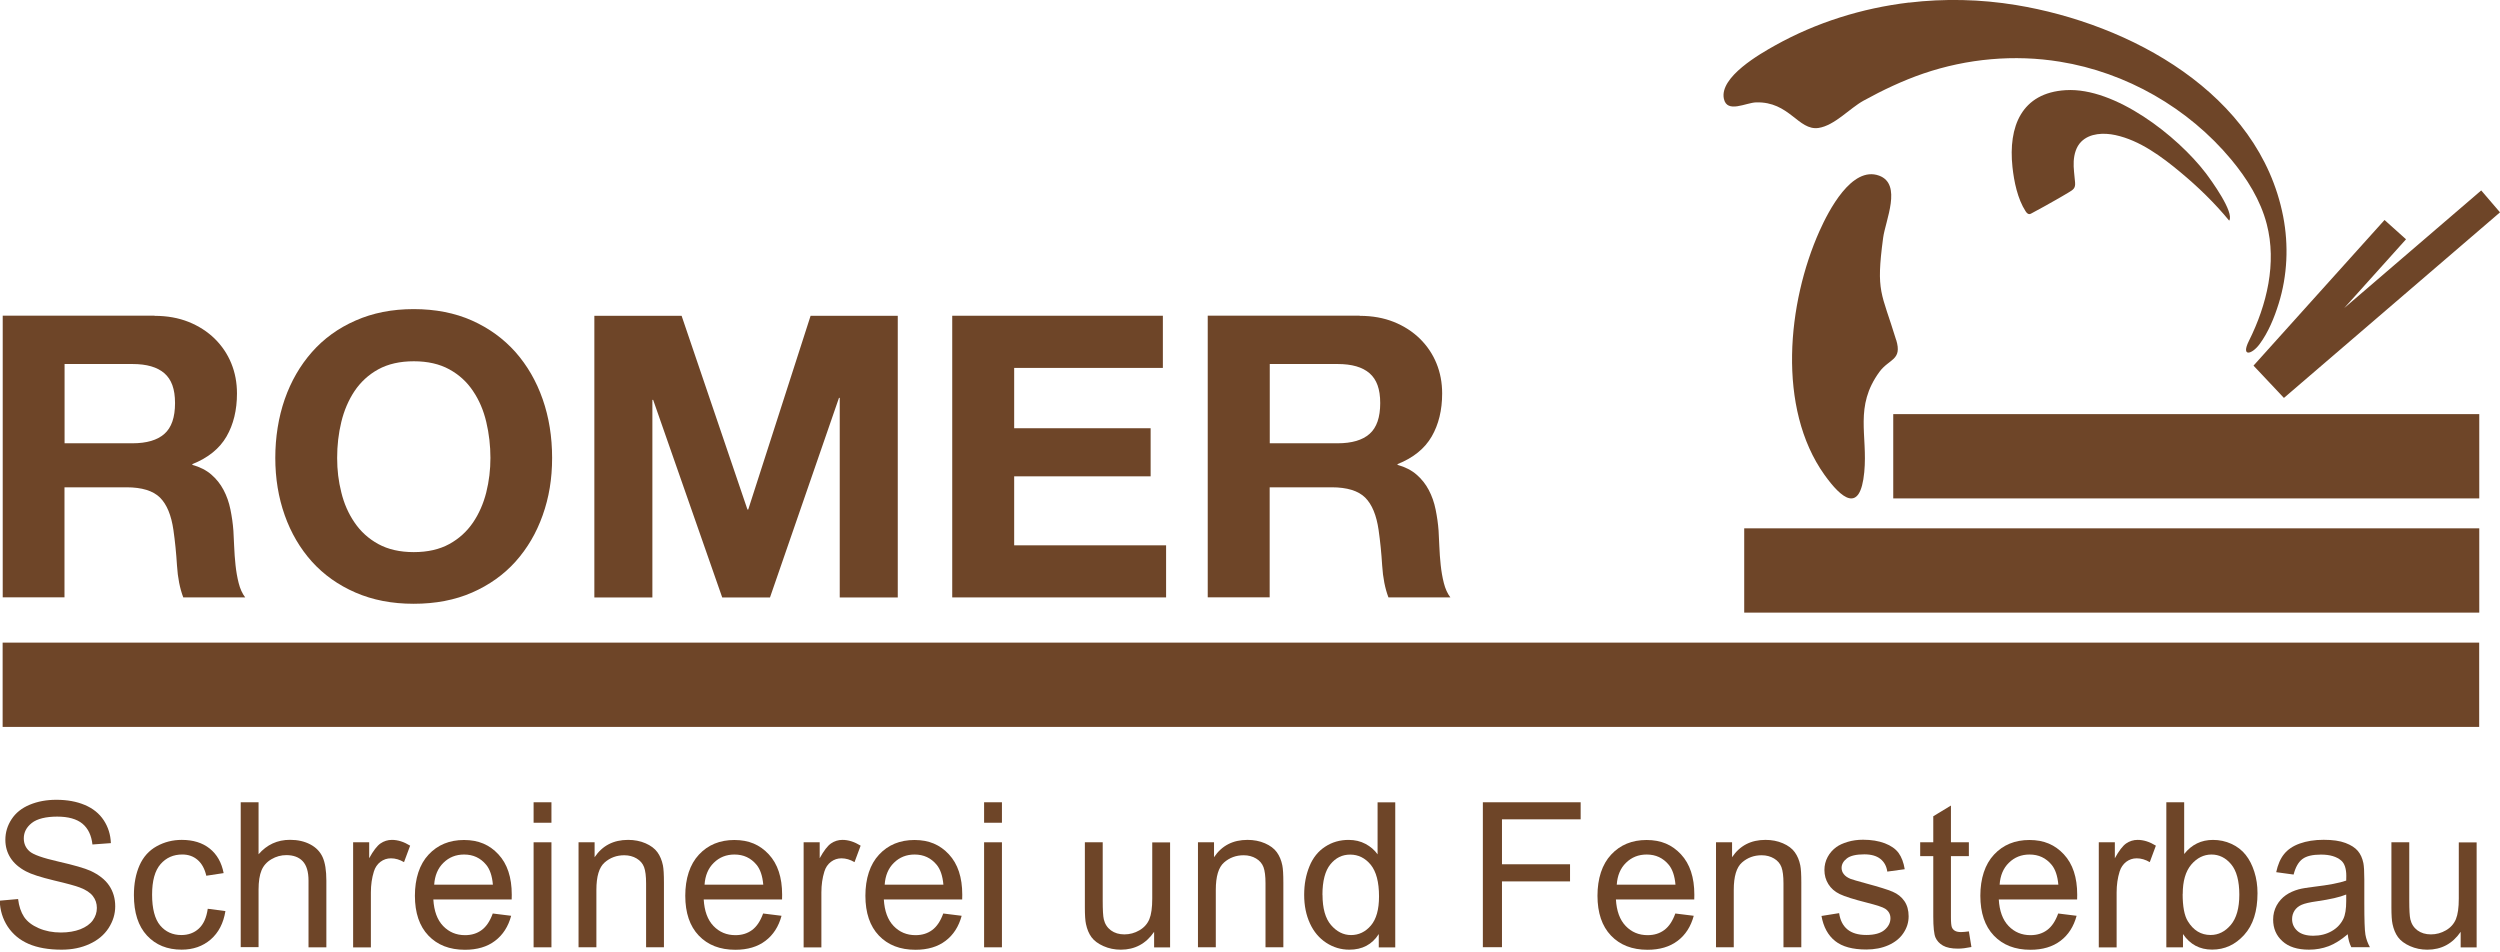
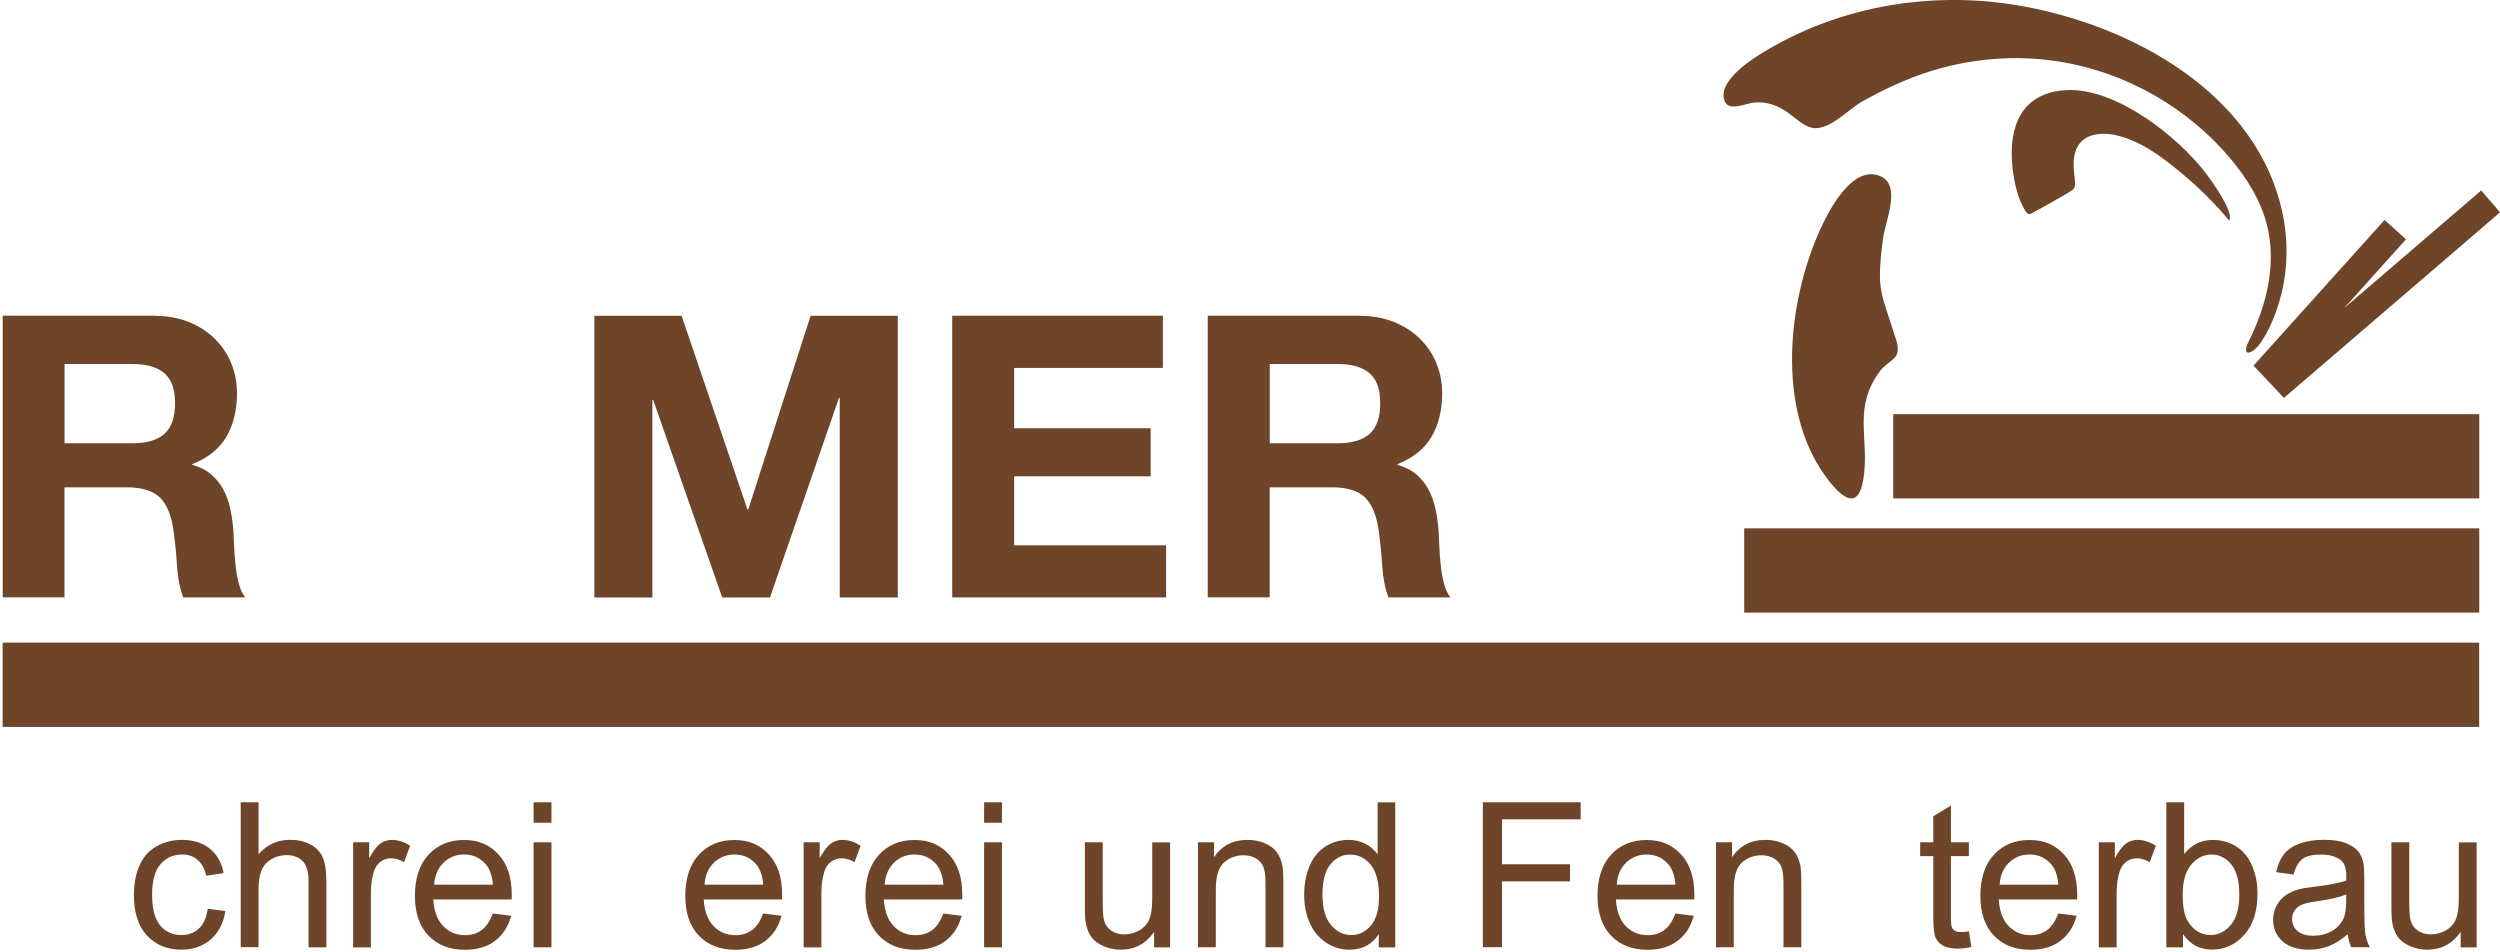
<svg xmlns="http://www.w3.org/2000/svg" width="512" height="195" viewBox="0 0 512 195" fill="none">
  <g clip-path="url(#clip0_2733_2)">
    <path d="M390.939 0.539C398.212 -0.332 405.625 -0.158 412.847 1.026C436.217 4.871 462.667 19.088 467.592 44.32C468.74 50.237 468.462 56.449 466.669 62.191C465.782 65.045 464.546 68.073 462.754 70.492C461.153 72.65 458.908 73.154 460.579 69.813C464.268 62.435 466.304 53.874 464.233 45.904C462.963 40.997 460.196 36.577 456.959 32.679C448.154 22.099 435.451 14.825 421.861 12.633C412.534 11.118 402.859 12.006 393.932 15.051C389.703 16.496 385.527 18.479 381.646 20.62C378.81 22.186 375.712 25.718 372.424 26.206C368.282 26.797 366.49 20.759 359.634 20.968C357.545 21.037 353.717 23.247 353.056 20.254C352.064 15.782 360.538 10.979 363.531 9.309C371.971 4.593 381.35 1.67 390.956 0.521L390.939 0.539Z" fill="#6E4528" />
    <path d="M388.346 69.624C389.616 73.817 386.902 73.434 384.901 76.166C379.715 83.284 382.534 89.113 381.803 96.683C380.968 105.383 377.087 102.042 373.659 97.257C363.88 83.562 366.072 61.984 372.633 47.315C374.495 43.156 379.228 33.933 384.831 35.969C389.616 37.709 386.136 45.157 385.666 48.707C384.17 59.948 385.301 59.705 388.329 69.624H388.346Z" fill="#6E4528" />
    <path d="M423.131 18.463C433.171 17.871 445.909 27.825 451.721 35.429C452.852 36.925 457.638 43.503 456.541 45.191C453.566 41.572 450.155 38.265 446.553 35.272C442.707 32.071 438.235 28.747 433.241 27.668C430.926 27.163 428.003 27.233 426.228 29.025C425.201 30.052 424.784 31.566 424.697 33.01C424.61 34.455 424.871 35.916 424.975 37.361C425.08 38.579 424.575 38.857 423.653 39.414C422.8 39.936 421.93 40.423 421.06 40.928C419.424 41.85 417.806 42.772 416.153 43.642C415.857 43.799 415.631 43.956 415.3 43.764C415.109 43.642 414.969 43.468 414.848 43.277C413.195 40.736 412.464 37.152 412.15 34.176C411.28 25.945 413.978 19.002 423.078 18.463H423.131Z" fill="#6E4528" />
    <path d="M507.754 108.203H357.215V125.465H507.754V108.203Z" fill="#6E4528" />
    <path d="M507.736 131.609H0.539V148.872H507.736V131.609Z" fill="#6E4528" />
    <path d="M507.754 84.812H387.737V102.075H507.754V84.812Z" fill="#6E4528" />
    <path d="M512 43.489L508.154 39L480.086 63.101L492.754 49.006L488.351 45.056L461.519 74.882L467.748 81.494L512 43.489Z" fill="#6E4528" />
    <path d="M31.653 64.683C34.246 64.683 36.56 65.101 38.648 65.936C40.719 66.771 42.494 67.92 43.973 69.364C45.452 70.826 46.583 72.496 47.366 74.411C48.149 76.325 48.532 78.378 48.532 80.588C48.532 83.981 47.819 86.922 46.392 89.393C44.965 91.864 42.633 93.761 39.397 95.049V95.205C40.963 95.64 42.25 96.302 43.277 97.189C44.304 98.076 45.139 99.121 45.783 100.339C46.427 101.557 46.896 102.879 47.192 104.341C47.488 105.803 47.697 107.247 47.801 108.709C47.853 109.631 47.906 110.71 47.958 111.945C48.01 113.181 48.097 114.451 48.236 115.739C48.376 117.027 48.584 118.262 48.88 119.41C49.176 120.576 49.611 121.551 50.22 122.351H37.535C36.839 120.524 36.403 118.332 36.247 115.808C36.09 113.285 35.847 110.849 35.516 108.535C35.081 105.524 34.176 103.314 32.767 101.905C31.357 100.513 29.078 99.799 25.893 99.799H13.207V122.334H0.557V64.648H31.67L31.653 64.683ZM27.128 90.785C30.035 90.785 32.227 90.141 33.671 88.854C35.133 87.566 35.847 85.46 35.847 82.554C35.847 79.648 35.116 77.717 33.671 76.447C32.21 75.176 30.035 74.55 27.128 74.55H13.225V90.785H27.128Z" fill="#6E4528" />
-     <path d="M58.311 81.767C59.599 78.078 61.461 74.859 63.88 72.11C66.299 69.36 69.274 67.203 72.807 65.654C76.339 64.088 80.307 63.305 84.727 63.305C89.147 63.305 93.184 64.088 96.681 65.654C100.179 67.22 103.137 69.378 105.573 72.11C107.992 74.859 109.854 78.078 111.142 81.767C112.43 85.457 113.073 89.459 113.073 93.775C113.073 98.09 112.43 101.901 111.142 105.52C109.854 109.157 107.992 112.324 105.573 115.022C103.155 117.719 100.179 119.824 96.681 121.356C93.184 122.887 89.199 123.653 84.727 123.653C80.254 123.653 76.339 122.887 72.807 121.356C69.274 119.824 66.299 117.701 63.88 115.022C61.461 112.324 59.599 109.157 58.311 105.52C57.024 101.883 56.38 97.968 56.38 93.775C56.38 89.581 57.024 85.474 58.311 81.767ZM69.901 100.839C70.458 103.136 71.362 105.19 72.615 107.017C73.851 108.844 75.469 110.323 77.47 111.419C79.472 112.516 81.89 113.073 84.744 113.073C87.598 113.073 90.017 112.516 92.018 111.419C94.019 110.323 95.62 108.844 96.873 107.017C98.108 105.19 99.013 103.119 99.587 100.839C100.162 98.542 100.44 96.193 100.44 93.775C100.44 91.356 100.162 88.798 99.587 86.414C99.031 84.047 98.126 81.924 96.873 80.08C95.637 78.218 94.019 76.739 92.018 75.642C90.017 74.546 87.598 73.989 84.744 73.989C81.89 73.989 79.472 74.546 77.47 75.642C75.469 76.739 73.868 78.235 72.615 80.08C71.38 81.942 70.475 84.047 69.901 86.414C69.326 88.78 69.048 91.234 69.048 93.775C69.048 96.315 69.326 98.56 69.901 100.839Z" fill="#6E4528" />
    <path d="M139.594 64.68L153.08 104.355H153.237L166.009 64.68H183.863V122.365H171.978V81.489H171.821L157.691 122.365H147.912L133.764 81.89H133.608V122.365H121.723V64.68H139.576H139.594Z" fill="#6E4528" />
    <path d="M238.155 64.681V75.349H207.702V87.704H235.649V97.553H207.702V111.683H238.816V122.35H195.017V64.664H238.155V64.681Z" fill="#6E4528" />
    <path d="M278.474 64.683C281.067 64.683 283.381 65.101 285.469 65.936C287.54 66.771 289.315 67.92 290.794 69.364C292.273 70.826 293.404 72.496 294.187 74.411C294.97 76.325 295.353 78.378 295.353 80.588C295.353 83.981 294.64 86.922 293.213 89.393C291.786 91.864 289.454 93.761 286.217 95.049V95.205C287.784 95.64 289.071 96.302 290.098 97.189C291.125 98.076 291.96 99.121 292.604 100.339C293.248 101.557 293.717 102.879 294.013 104.341C294.309 105.803 294.518 107.247 294.622 108.709C294.674 109.631 294.727 110.71 294.779 111.945C294.831 113.181 294.918 114.451 295.057 115.739C295.196 117.027 295.405 118.262 295.701 119.41C295.997 120.576 296.432 121.551 297.041 122.351H284.355C283.659 120.524 283.224 118.332 283.068 115.808C282.911 113.285 282.668 110.849 282.337 108.535C281.902 105.524 280.997 103.314 279.587 101.905C278.178 100.513 275.898 99.799 272.714 99.799H260.028V122.334H247.343V64.648H278.456L278.474 64.683ZM273.949 90.785C276.855 90.785 279.048 90.141 280.492 88.854C281.954 87.566 282.668 85.46 282.668 82.554C282.668 79.648 281.937 77.717 280.492 76.447C279.031 75.176 276.855 74.55 273.949 74.55H260.046V90.785H273.949Z" fill="#6E4528" />
-     <path d="M0 184.452L3.707 184.122C3.881 185.601 4.299 186.819 4.925 187.776C5.569 188.733 6.561 189.499 7.918 190.09C9.275 190.682 10.789 190.978 12.477 190.978C13.974 190.978 15.296 190.752 16.445 190.317C17.593 189.864 18.446 189.255 19.003 188.489C19.56 187.706 19.838 186.871 19.838 185.949C19.838 185.027 19.56 184.209 19.02 183.513C18.481 182.817 17.593 182.225 16.34 181.755C15.54 181.442 13.782 180.955 11.05 180.311C8.318 179.65 6.404 179.04 5.308 178.449C3.898 177.701 2.837 176.778 2.141 175.682C1.445 174.586 1.097 173.35 1.097 171.993C1.097 170.496 1.514 169.087 2.367 167.782C3.22 166.477 4.455 165.485 6.091 164.806C7.727 164.128 9.536 163.797 11.537 163.797C13.748 163.797 15.679 164.145 17.367 164.858C19.055 165.572 20.343 166.616 21.247 167.991C22.152 169.365 22.64 170.931 22.709 172.672L18.933 172.95C18.724 171.071 18.046 169.661 16.88 168.687C15.714 167.73 13.991 167.242 11.712 167.242C9.432 167.242 7.605 167.677 6.509 168.547C5.412 169.418 4.873 170.462 4.873 171.697C4.873 172.759 5.256 173.646 6.021 174.325C6.77 175.021 8.753 175.717 11.955 176.448C15.157 177.179 17.332 177.805 18.533 178.344C20.256 179.145 21.543 180.154 22.361 181.372C23.179 182.59 23.597 184 23.597 185.601C23.597 187.202 23.144 188.663 22.239 190.073C21.334 191.465 20.029 192.561 18.341 193.327C16.654 194.11 14.739 194.493 12.616 194.493C9.937 194.493 7.674 194.093 5.865 193.31C4.055 192.527 2.628 191.343 1.584 189.777C0.557 188.211 0 186.419 -0.052 184.435L0 184.452Z" fill="#6E4528" />
    <path d="M42.581 186.12L46.166 186.59C45.766 189.061 44.774 190.993 43.156 192.402C41.537 193.794 39.553 194.49 37.204 194.49C34.264 194.49 31.897 193.533 30.105 191.602C28.312 189.67 27.425 186.921 27.425 183.319C27.425 180.987 27.808 178.968 28.573 177.228C29.339 175.488 30.522 174.183 32.088 173.313C33.654 172.443 35.377 172.008 37.222 172.008C39.553 172.008 41.468 172.599 42.947 173.783C44.426 174.966 45.383 176.637 45.801 178.812L42.251 179.351C41.92 177.907 41.311 176.828 40.458 176.097C39.606 175.366 38.562 175.001 37.344 175.001C35.499 175.001 34.02 175.662 32.871 176.985C31.723 178.307 31.149 180.378 31.149 183.232C31.149 186.086 31.706 188.226 32.802 189.531C33.898 190.836 35.36 191.497 37.135 191.497C38.562 191.497 39.762 191.062 40.719 190.175C41.676 189.305 42.286 187.947 42.547 186.12H42.581Z" fill="#6E4528" />
    <path d="M49.299 194.009V164.305H52.953V174.954C54.658 172.988 56.799 171.996 59.392 171.996C60.992 171.996 62.367 172.309 63.55 172.936C64.734 173.562 65.569 174.432 66.074 175.546C66.578 176.66 66.839 178.261 66.839 180.366V194.009H63.185V180.366C63.185 178.539 62.785 177.216 62.002 176.381C61.219 175.546 60.088 175.128 58.643 175.128C57.565 175.128 56.538 175.407 55.598 175.964C54.641 176.52 53.962 177.286 53.562 178.243C53.162 179.2 52.953 180.523 52.953 182.211V193.974H49.299V194.009Z" fill="#6E4528" />
    <path d="M72.32 194.003V172.495H75.609V175.767C76.444 174.235 77.227 173.226 77.923 172.739C78.637 172.251 79.42 172.008 80.255 172.008C81.491 172.008 82.726 172.408 83.996 173.191L82.743 176.567C81.856 176.045 80.969 175.784 80.064 175.784C79.263 175.784 78.55 176.028 77.923 176.497C77.279 176.985 76.827 177.646 76.566 178.499C76.166 179.786 75.957 181.213 75.957 182.762V194.021H72.303L72.32 194.003Z" fill="#6E4528" />
    <path d="M100.911 187.083L104.687 187.553C104.096 189.746 102.999 191.469 101.381 192.687C99.78 193.905 97.727 194.514 95.221 194.514C92.071 194.514 89.583 193.539 87.739 191.608C85.894 189.676 84.972 186.944 84.972 183.447C84.972 179.949 85.911 177.008 87.773 175.024C89.635 173.023 92.054 172.031 95.03 172.031C98.005 172.031 100.25 173.006 102.077 174.972C103.904 176.938 104.809 179.688 104.809 183.238C104.809 183.447 104.809 183.777 104.792 184.212H88.748C88.887 186.579 89.548 188.389 90.749 189.641C91.95 190.894 93.446 191.521 95.239 191.521C96.578 191.521 97.71 191.173 98.666 190.459C99.606 189.763 100.354 188.632 100.911 187.101V187.083ZM88.939 181.184H100.946C100.79 179.375 100.32 178.017 99.571 177.112C98.406 175.703 96.909 175.007 95.047 175.007C93.376 175.007 91.967 175.564 90.819 176.695C89.67 177.808 89.044 179.322 88.922 181.184H88.939Z" fill="#6E4528" />
    <path d="M109.281 168.498V164.305H112.936V168.498H109.281ZM109.281 194.009V172.501H112.936V194.009H109.281Z" fill="#6E4528" />
-     <path d="M118.486 194.003V172.495H121.775V175.558C123.359 173.191 125.638 172.008 128.631 172.008C129.919 172.008 131.12 172.234 132.199 172.704C133.277 173.174 134.095 173.783 134.635 174.531C135.174 175.279 135.557 176.184 135.766 177.228C135.905 177.907 135.975 179.09 135.975 180.778V194.003H132.32V180.917C132.32 179.438 132.181 178.325 131.903 177.576C131.624 176.845 131.12 176.254 130.389 175.819C129.658 175.384 128.823 175.157 127.848 175.157C126.3 175.157 124.96 175.645 123.829 176.637C122.697 177.628 122.141 179.49 122.141 182.257V194.003H118.486Z" fill="#6E4528" />
    <path d="M156.282 187.083L160.059 187.553C159.467 189.746 158.371 191.469 156.752 192.687C155.151 193.905 153.098 194.514 150.592 194.514C147.443 194.514 144.954 193.539 143.11 191.608C141.265 189.676 140.343 186.944 140.343 183.447C140.343 179.949 141.282 177.008 143.144 175.024C145.006 173.023 147.425 172.031 150.401 172.031C153.376 172.031 155.621 173.006 157.448 174.972C159.275 176.938 160.18 179.688 160.18 183.238C160.18 183.447 160.18 183.777 160.163 184.212H144.119C144.258 186.579 144.919 188.389 146.12 189.641C147.321 190.894 148.817 191.521 150.61 191.521C151.949 191.521 153.081 191.173 154.038 190.459C154.977 189.763 155.726 188.632 156.282 187.101V187.083ZM144.31 181.184H156.317C156.161 179.375 155.691 178.017 154.943 177.112C153.777 175.703 152.28 175.007 150.418 175.007C148.748 175.007 147.338 175.564 146.19 176.695C145.041 177.808 144.415 179.322 144.293 181.184H144.31Z" fill="#6E4528" />
    <path d="M164.583 194.003V172.495H167.872V175.767C168.707 174.235 169.49 173.226 170.186 172.739C170.9 172.251 171.683 172.008 172.518 172.008C173.753 172.008 174.989 172.408 176.259 173.191L175.006 176.567C174.119 176.045 173.231 175.784 172.326 175.784C171.526 175.784 170.813 176.028 170.186 176.497C169.542 176.985 169.09 177.646 168.829 178.499C168.429 179.786 168.22 181.213 168.22 182.762V194.021H164.565L164.583 194.003Z" fill="#6E4528" />
    <path d="M193.173 187.083L196.949 187.553C196.357 189.746 195.261 191.469 193.643 192.687C192.042 193.905 189.989 194.514 187.483 194.514C184.333 194.514 181.845 193.539 180 191.608C178.156 189.676 177.233 186.944 177.233 183.447C177.233 179.949 178.173 177.008 180.035 175.024C181.897 173.023 184.316 172.031 187.291 172.031C190.267 172.031 192.512 173.006 194.339 174.972C196.166 176.938 197.071 179.688 197.071 183.238C197.071 183.447 197.071 183.777 197.054 184.212H181.009C181.149 186.579 181.81 188.389 183.011 189.641C184.211 190.894 185.708 191.521 187.5 191.521C188.84 191.521 189.971 191.173 190.928 190.459C191.868 189.763 192.616 188.632 193.173 187.101V187.083ZM181.201 181.184H193.208C193.051 179.375 192.581 178.017 191.833 177.112C190.667 175.703 189.171 175.007 187.309 175.007C185.638 175.007 184.229 175.564 183.08 176.695C181.932 177.808 181.305 179.322 181.184 181.184H181.201Z" fill="#6E4528" />
    <path d="M201.543 168.498V164.305H205.197V168.498H201.543ZM201.543 194.009V172.501H205.197V194.009H201.543Z" fill="#6E4528" />
    <path d="M236.363 194.008V190.841C234.692 193.277 232.413 194.495 229.541 194.495C228.271 194.495 227.088 194.252 225.992 193.764C224.895 193.277 224.077 192.668 223.538 191.937C222.999 191.206 222.633 190.302 222.407 189.24C222.25 188.527 222.181 187.396 222.181 185.829V172.5H225.835V184.437C225.835 186.334 225.905 187.622 226.061 188.283C226.287 189.24 226.775 189.988 227.523 190.545C228.271 191.085 229.176 191.363 230.272 191.363C231.369 191.363 232.395 191.085 233.352 190.528C234.309 189.971 234.988 189.205 235.388 188.248C235.789 187.274 235.98 185.882 235.98 184.037V172.517H239.634V194.025H236.38L236.363 194.008Z" fill="#6E4528" />
    <path d="M245.342 194.003V172.495H248.631V175.558C250.214 173.191 252.494 172.008 255.487 172.008C256.774 172.008 257.975 172.234 259.054 172.704C260.133 173.174 260.951 173.783 261.49 174.531C262.03 175.279 262.413 176.184 262.621 177.228C262.761 177.907 262.83 179.09 262.83 180.778V194.003H259.176V180.917C259.176 179.438 259.037 178.325 258.758 177.576C258.48 176.845 257.975 176.254 257.244 175.819C256.513 175.384 255.678 175.157 254.704 175.157C253.155 175.157 251.815 175.645 250.684 176.637C249.553 177.628 248.996 179.49 248.996 182.257V194.003H245.342Z" fill="#6E4528" />
    <path d="M282.372 194.007V191.292C281.015 193.433 278.996 194.494 276.351 194.494C274.629 194.494 273.062 194.024 271.618 193.085C270.174 192.145 269.06 190.823 268.277 189.117C267.494 187.412 267.094 185.48 267.094 183.27C267.094 181.06 267.459 179.181 268.173 177.424C268.886 175.666 269.965 174.326 271.392 173.404C272.819 172.464 274.42 172.012 276.195 172.012C277.5 172.012 278.648 172.29 279.658 172.83C280.667 173.369 281.502 174.082 282.129 174.97V164.32H285.748V194.024H282.355L282.372 194.007ZM270.852 183.27C270.852 186.02 271.427 188.091 272.593 189.448C273.758 190.805 275.133 191.501 276.699 191.501C278.265 191.501 279.64 190.857 280.754 189.552C281.867 188.247 282.424 186.263 282.424 183.584C282.424 180.643 281.85 178.485 280.719 177.093C279.588 175.718 278.178 175.022 276.525 175.022C274.872 175.022 273.55 175.683 272.471 177.006C271.392 178.328 270.835 180.417 270.835 183.27H270.852Z" fill="#6E4528" />
    <path d="M303.689 194.009V164.305H323.718V167.802H307.605V177.008H321.543V180.505H307.605V193.991H303.672L303.689 194.009Z" fill="#6E4528" />
    <path d="M343.103 187.083L346.879 187.553C346.287 189.746 345.191 191.469 343.573 192.687C341.954 193.905 339.918 194.514 337.412 194.514C334.263 194.514 331.774 193.539 329.93 191.608C328.085 189.676 327.163 186.944 327.163 183.447C327.163 179.949 328.103 177.008 329.965 175.024C331.827 173.023 334.245 172.031 337.221 172.031C340.197 172.031 342.441 173.006 344.269 174.972C346.096 176.938 347.001 179.688 347.001 183.238C347.001 183.447 347.001 183.777 346.983 184.212H330.939C331.078 186.579 331.74 188.389 332.94 189.641C334.141 190.894 335.638 191.521 337.43 191.521C338.77 191.521 339.901 191.173 340.858 190.459C341.815 189.746 342.546 188.632 343.103 187.101V187.083ZM331.131 181.184H343.138C342.981 179.375 342.511 178.017 341.763 177.112C340.597 175.703 339.1 175.007 337.238 175.007C335.568 175.007 334.158 175.564 333.01 176.695C331.861 177.808 331.235 179.322 331.113 181.184H331.131Z" fill="#6E4528" />
    <path d="M351.438 194.003V172.495H354.727V175.558C356.311 173.191 358.59 172.008 361.566 172.008C362.854 172.008 364.054 172.234 365.133 172.704C366.229 173.174 367.03 173.783 367.569 174.531C368.109 175.279 368.492 176.184 368.7 177.228C368.84 177.907 368.909 179.09 368.909 180.778V194.003H365.255V180.917C365.255 179.438 365.116 178.325 364.837 177.576C364.559 176.845 364.054 176.254 363.323 175.819C362.593 175.384 361.757 175.157 360.783 175.157C359.234 175.157 357.894 175.645 356.763 176.637C355.632 177.628 355.075 179.49 355.075 182.257V194.003H351.421H351.438Z" fill="#6E4528" />
-     <path d="M373.051 187.586L376.653 187.011C376.862 188.456 377.418 189.569 378.341 190.335C379.263 191.101 380.568 191.483 382.221 191.483C383.874 191.483 385.145 191.135 385.945 190.457C386.745 189.778 387.163 188.978 387.163 188.055C387.163 187.238 386.798 186.576 386.084 186.106C385.58 185.776 384.344 185.376 382.36 184.871C379.681 184.192 377.836 183.618 376.792 183.113C375.748 182.609 374.982 181.93 374.443 181.06C373.903 180.19 373.642 179.233 373.642 178.171C373.642 177.214 373.868 176.327 374.304 175.509C374.739 174.691 375.348 174.013 376.096 173.473C376.67 173.055 377.436 172.707 378.41 172.412C379.385 172.116 380.446 171.977 381.56 171.977C383.248 171.977 384.727 172.22 386.015 172.707C387.285 173.195 388.225 173.856 388.834 174.691C389.443 175.526 389.86 176.64 390.087 178.015L386.519 178.502C386.363 177.388 385.893 176.536 385.11 175.909C384.327 175.283 383.23 174.97 381.821 174.97C380.15 174.97 378.95 175.248 378.236 175.805C377.523 176.362 377.157 177.006 377.157 177.754C377.157 178.224 377.314 178.659 377.61 179.024C377.906 179.424 378.375 179.738 379.002 179.999C379.367 180.138 380.446 180.451 382.221 180.938C384.797 181.634 386.606 182.191 387.616 182.626C388.642 183.061 389.443 183.705 390.017 184.54C390.591 185.376 390.887 186.42 390.887 187.655C390.887 188.891 390.539 190.022 389.826 191.083C389.112 192.162 388.085 192.98 386.763 193.572C385.44 194.163 383.909 194.459 382.221 194.459C379.419 194.459 377.297 193.885 375.835 192.719C374.373 191.553 373.433 189.83 373.033 187.551L373.051 187.586Z" fill="#6E4528" />
    <path d="M403.225 190.731L403.747 193.95C402.72 194.159 401.798 194.28 400.998 194.28C399.675 194.28 398.648 194.072 397.917 193.654C397.187 193.236 396.682 192.68 396.386 192.001C396.09 191.322 395.934 189.878 395.934 187.703V175.33H393.254V172.494H395.934V167.169L399.553 164.977V172.494H403.225V175.33H399.553V187.912C399.553 188.956 399.623 189.617 399.745 189.913C399.866 190.209 400.075 190.452 400.371 190.626C400.667 190.8 401.067 190.887 401.624 190.887C402.024 190.887 402.564 190.835 403.225 190.748V190.731Z" fill="#6E4528" />
    <path d="M421.514 187.083L425.29 187.553C424.698 189.746 423.602 191.469 421.984 192.687C420.365 193.905 418.329 194.514 415.824 194.514C412.674 194.514 410.186 193.539 408.341 191.608C406.496 189.676 405.574 186.944 405.574 183.447C405.574 179.949 406.514 177.008 408.376 175.024C410.238 173.023 412.657 172.031 415.632 172.031C418.608 172.031 420.853 173.006 422.68 174.972C424.507 176.938 425.412 179.688 425.412 183.238C425.412 183.447 425.412 183.777 425.394 184.212H409.35C409.49 186.579 410.151 188.389 411.351 189.641C412.552 190.894 414.049 191.521 415.841 191.521C417.181 191.521 418.312 191.173 419.269 190.459C420.226 189.746 420.957 188.632 421.514 187.101V187.083ZM409.542 181.184H421.549C421.392 179.375 420.922 178.017 420.174 177.112C419.008 175.703 417.512 175.007 415.65 175.007C413.979 175.007 412.57 175.564 411.421 176.695C410.273 177.808 409.646 179.322 409.524 181.184H409.542Z" fill="#6E4528" />
    <path d="M429.831 194.003V172.495H433.12V175.767C433.955 174.235 434.738 173.226 435.434 172.739C436.148 172.251 436.931 172.008 437.783 172.008C439.019 172.008 440.254 172.408 441.525 173.191L440.272 176.567C439.384 176.045 438.497 175.784 437.592 175.784C436.792 175.784 436.078 176.028 435.452 176.497C434.825 176.985 434.355 177.646 434.094 178.499C433.694 179.786 433.485 181.213 433.485 182.762V194.021H429.831V194.003Z" fill="#6E4528" />
    <path d="M447.041 194.009H443.665V164.305H447.319V174.902C448.851 172.971 450.817 172.013 453.218 172.013C454.541 172.013 455.794 172.275 456.977 172.814C458.16 173.353 459.135 174.102 459.901 175.059C460.666 176.016 461.258 177.182 461.693 178.556C462.128 179.914 462.337 181.375 462.337 182.924C462.337 186.613 461.432 189.467 459.605 191.468C457.778 193.487 455.602 194.479 453.044 194.479C450.486 194.479 448.52 193.417 447.076 191.294V193.991L447.041 194.009ZM447.006 183.081C447.006 185.656 447.354 187.518 448.068 188.667C449.216 190.546 450.765 191.486 452.731 191.486C454.332 191.486 455.707 190.79 456.873 189.415C458.039 188.023 458.613 185.969 458.613 183.22C458.613 180.471 458.056 178.33 456.942 177.008C455.829 175.668 454.471 175.007 452.905 175.007C451.339 175.007 449.93 175.703 448.764 177.077C447.598 178.469 447.024 180.471 447.024 183.081H447.006Z" fill="#6E4528" />
    <path d="M480.8 191.342C479.443 192.491 478.155 193.309 476.902 193.779C475.649 194.249 474.309 194.492 472.882 194.492C470.516 194.492 468.706 193.918 467.436 192.752C466.166 191.604 465.539 190.124 465.539 188.332C465.539 187.271 465.783 186.314 466.253 185.443C466.74 184.573 467.366 183.877 468.132 183.338C468.898 182.798 469.785 182.416 470.759 182.137C471.473 181.946 472.552 181.772 473.996 181.598C476.937 181.25 479.112 180.832 480.504 180.345C480.504 179.84 480.522 179.527 480.522 179.388C480.522 177.909 480.174 176.847 479.495 176.256C478.555 175.438 477.181 175.02 475.336 175.02C473.613 175.02 472.36 175.316 471.543 175.925C470.725 176.534 470.116 177.595 469.733 179.109L466.166 178.622C466.496 177.091 467.018 175.855 467.766 174.933C468.515 173.993 469.576 173.262 470.986 172.758C472.395 172.253 474.014 171.992 475.875 171.992C477.737 171.992 479.199 172.201 480.348 172.636C481.496 173.071 482.331 173.611 482.888 174.272C483.445 174.933 483.81 175.751 484.019 176.76C484.141 177.387 484.211 178.5 484.211 180.119V184.974C484.211 188.367 484.28 190.507 484.437 191.412C484.594 192.317 484.907 193.17 485.359 193.988H481.548C481.165 193.239 480.922 192.352 480.817 191.325L480.8 191.342ZM480.504 183.199C479.182 183.738 477.198 184.191 474.553 184.573C473.056 184.782 471.995 185.026 471.369 185.304C470.742 185.583 470.272 185.965 469.924 186.488C469.594 187.01 469.42 187.584 469.42 188.228C469.42 189.202 469.785 190.003 470.516 190.664C471.247 191.308 472.326 191.638 473.753 191.638C475.179 191.638 476.415 191.325 477.494 190.716C478.59 190.107 479.391 189.254 479.913 188.193C480.313 187.375 480.504 186.157 480.504 184.539V183.199Z" fill="#6E4528" />
    <path d="M503.944 194.008V190.841C502.273 193.277 499.994 194.495 497.122 194.495C495.852 194.495 494.669 194.252 493.573 193.764C492.476 193.277 491.658 192.668 491.119 191.937C490.58 191.206 490.214 190.302 489.988 189.24C489.831 188.527 489.762 187.396 489.762 185.829V172.5H493.416V184.437C493.416 186.334 493.486 187.622 493.642 188.283C493.868 189.24 494.356 189.988 495.104 190.545C495.852 191.085 496.757 191.363 497.853 191.363C498.95 191.363 499.976 191.085 500.933 190.528C501.89 189.971 502.569 189.205 502.969 188.248C503.37 187.274 503.561 185.882 503.561 184.037V172.517H507.215V194.025H503.961L503.944 194.008Z" fill="#6E4528" />
  </g>
  <defs>
    <clipPath id="clip0_2733_2">
      <rect width="512" height="194.512" fill="white" />
    </clipPath>
  </defs>
</svg>